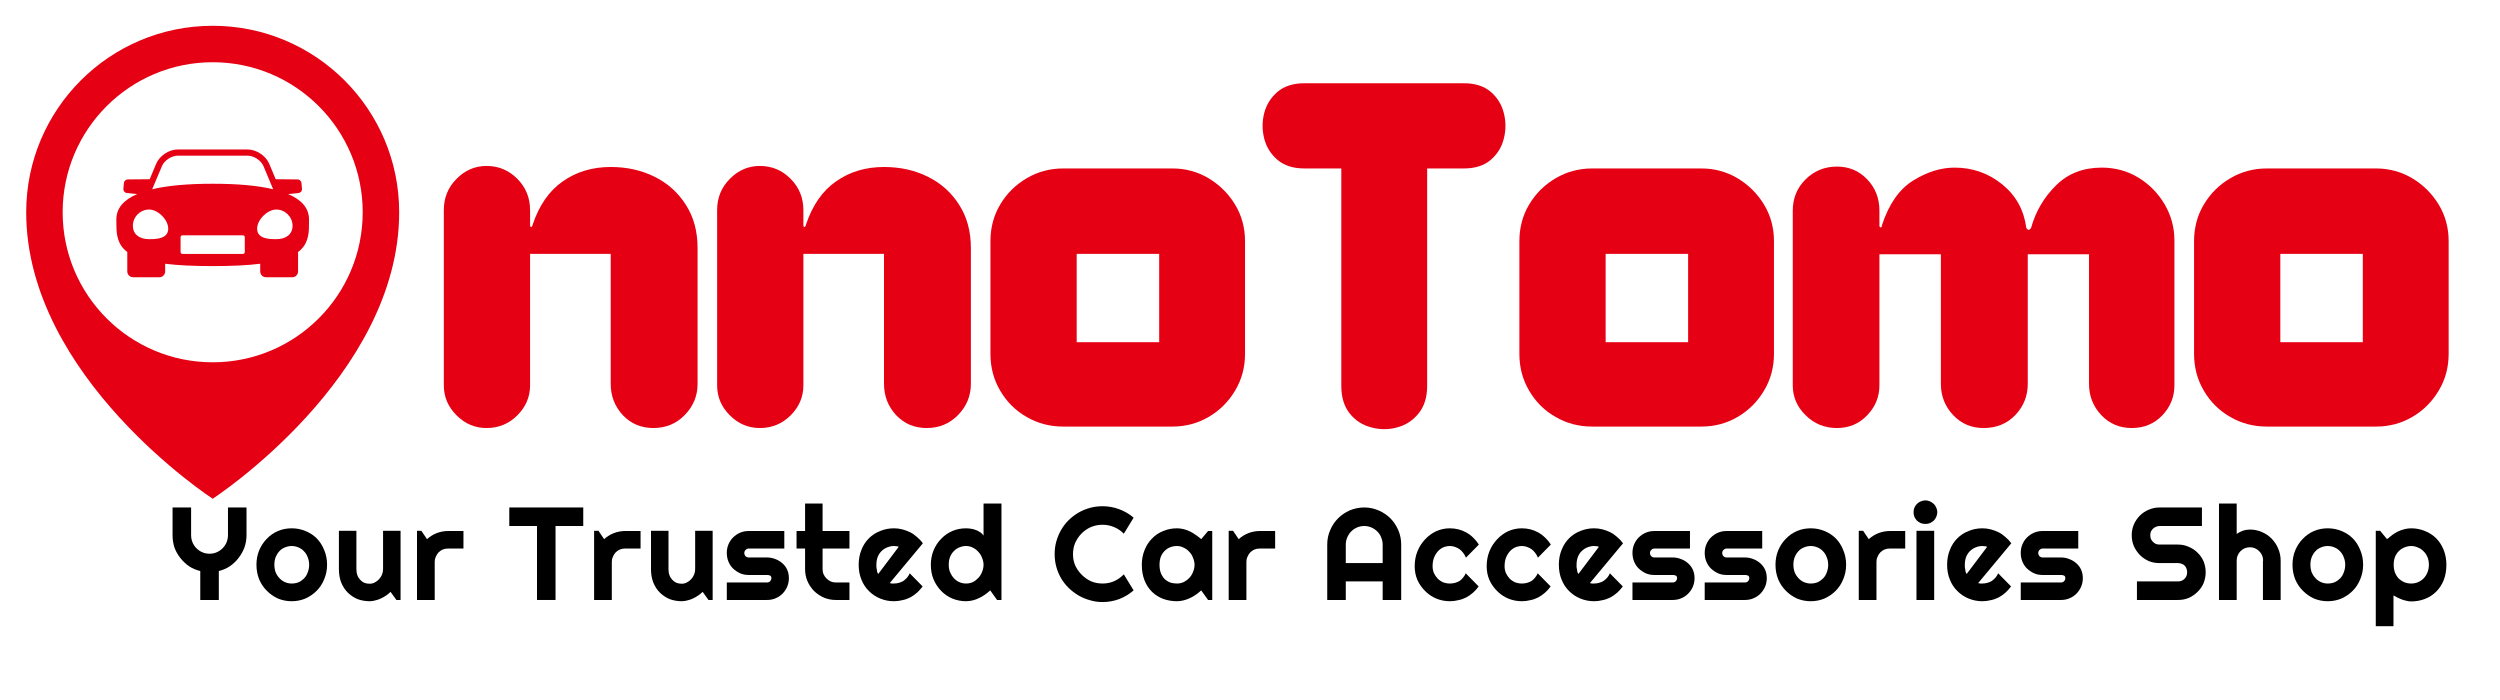
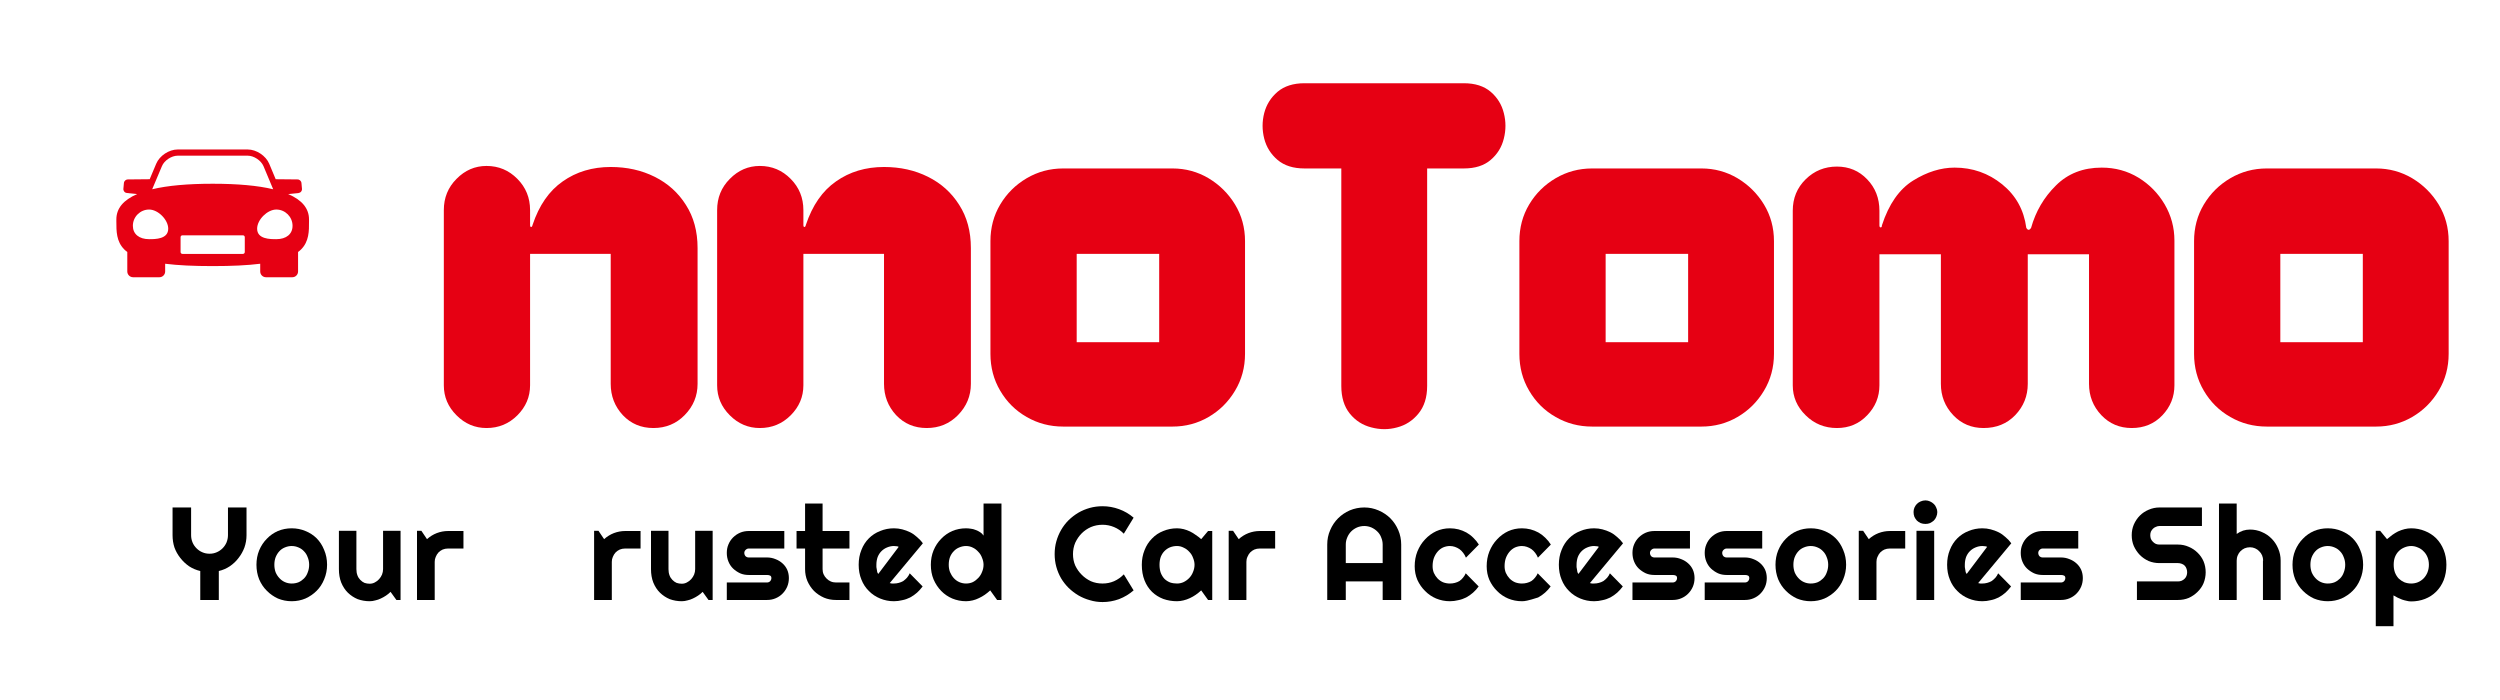
<svg xmlns="http://www.w3.org/2000/svg" width="250" viewBox="0 0 187.5 52.5" height="70" preserveAspectRatio="xMidYMid meet">
  <defs>
    <g />
    <clipPath id="a53b419737">
-       <path d="M 1.965 1.934 L 30 1.934 L 30 37.594 L 1.965 37.594 Z M 1.965 1.934 " clip-rule="nonzero" />
-     </clipPath>
+       </clipPath>
  </defs>
  <g clip-path="url(#a53b419737)">
    <path fill="#e60013" d="M 15.953 27.172 C 9.738 27.172 4.699 22.133 4.699 15.918 C 4.699 9.707 9.738 4.668 15.953 4.668 C 22.168 4.668 27.203 9.707 27.203 15.918 C 27.203 22.133 22.168 27.172 15.953 27.172 Z M 15.953 1.934 C 8.227 1.934 1.965 8.195 1.965 15.918 C 1.965 28.312 15.953 37.406 15.953 37.406 C 15.953 37.406 29.938 28.312 29.938 15.918 C 29.938 8.195 23.676 1.934 15.953 1.934 " fill-opacity="1" fill-rule="nonzero" />
  </g>
  <path fill="#e60013" d="M 20.723 17.938 C 20.254 17.938 19.285 17.938 19.285 17.152 C 19.285 16.48 20.051 15.715 20.723 15.715 C 21.391 15.715 21.941 16.266 21.941 16.934 C 21.941 17.555 21.473 17.938 20.723 17.938 Z M 18.359 18.902 C 18.359 18.98 18.297 19.043 18.219 19.043 L 13.684 19.043 C 13.605 19.043 13.543 18.98 13.543 18.902 L 13.543 17.785 C 13.543 17.711 13.605 17.648 13.684 17.648 L 18.219 17.648 C 18.297 17.648 18.359 17.711 18.359 17.785 Z M 11.184 17.938 C 10.434 17.938 9.965 17.555 9.965 16.934 C 9.965 16.266 10.512 15.715 11.184 15.715 C 11.855 15.715 12.617 16.48 12.617 17.152 C 12.617 17.938 11.648 17.938 11.184 17.938 Z M 12.145 12.461 C 12.32 12.035 12.863 11.676 13.324 11.676 L 18.582 11.676 C 19.043 11.676 19.582 12.035 19.762 12.461 L 20.488 14.195 C 19.34 13.918 17.828 13.781 15.953 13.781 C 14.074 13.781 12.566 13.918 11.414 14.195 Z M 23.176 16.457 C 23.176 15.633 22.652 15 21.613 14.555 L 22.383 14.477 C 22.461 14.469 22.531 14.434 22.582 14.371 C 22.633 14.309 22.656 14.234 22.648 14.156 L 22.609 13.727 C 22.594 13.566 22.457 13.449 22.293 13.457 L 20.676 13.441 L 20.191 12.281 C 19.938 11.68 19.23 11.211 18.582 11.211 L 13.324 11.211 C 12.672 11.211 11.965 11.68 11.715 12.281 L 11.227 13.441 L 9.609 13.457 C 9.445 13.449 9.309 13.566 9.293 13.727 L 9.254 14.156 C 9.246 14.234 9.27 14.309 9.32 14.371 C 9.371 14.434 9.441 14.469 9.523 14.477 L 10.289 14.555 C 9.25 15 8.727 15.633 8.727 16.457 L 8.727 16.602 C 8.727 17.344 8.723 18.105 9.32 18.707 C 9.387 18.773 9.465 18.84 9.547 18.898 L 9.547 20.359 C 9.547 20.598 9.742 20.793 9.98 20.793 L 11.957 20.793 C 12.195 20.793 12.387 20.598 12.387 20.359 L 12.387 19.781 C 13.352 19.902 14.527 19.957 15.953 19.957 C 17.375 19.957 18.555 19.902 19.516 19.781 L 19.516 20.359 C 19.516 20.598 19.707 20.793 19.945 20.793 L 21.926 20.793 C 22.164 20.793 22.355 20.598 22.355 20.359 L 22.355 18.898 C 22.438 18.84 22.516 18.773 22.582 18.707 C 23.18 18.105 23.18 17.344 23.176 16.602 L 23.176 16.457 " fill-opacity="1" fill-rule="nonzero" />
  <g fill="#e60013" fill-opacity="1">
    <g transform="translate(33.287, 31.993)">
      <g>
        <path d="M 19.031 -3.203 C 19.031 -2.297 18.707 -1.516 18.062 -0.859 C 17.426 -0.211 16.645 0.109 15.719 0.109 C 14.801 0.109 14.035 -0.211 13.422 -0.859 C 12.816 -1.516 12.516 -2.297 12.516 -3.203 L 12.516 -12.953 L 6.469 -12.953 L 6.469 -3.094 C 6.469 -2.227 6.148 -1.477 5.516 -0.844 C 4.879 -0.207 4.109 0.109 3.203 0.109 C 2.336 0.109 1.586 -0.207 0.953 -0.844 C 0.316 -1.477 0 -2.227 0 -3.094 L 0 -16.234 C 0 -17.16 0.316 -17.941 0.953 -18.578 C 1.586 -19.223 2.336 -19.547 3.203 -19.547 C 4.109 -19.547 4.879 -19.223 5.516 -18.578 C 6.148 -17.941 6.469 -17.16 6.469 -16.234 L 6.469 -15.125 C 6.469 -15.02 6.492 -14.969 6.547 -14.969 C 6.598 -14.969 6.633 -15.02 6.656 -15.125 C 7.145 -16.594 7.898 -17.68 8.922 -18.391 C 9.941 -19.109 11.141 -19.469 12.516 -19.469 C 13.734 -19.469 14.832 -19.223 15.812 -18.734 C 16.801 -18.242 17.582 -17.539 18.156 -16.625 C 18.738 -15.719 19.031 -14.641 19.031 -13.391 Z M 19.031 -3.203 " />
      </g>
    </g>
  </g>
  <g fill="#e60013" fill-opacity="1">
    <g transform="translate(53.785, 31.993)">
      <g>
        <path d="M 19.031 -3.203 C 19.031 -2.297 18.707 -1.516 18.062 -0.859 C 17.426 -0.211 16.645 0.109 15.719 0.109 C 14.801 0.109 14.035 -0.211 13.422 -0.859 C 12.816 -1.516 12.516 -2.297 12.516 -3.203 L 12.516 -12.953 L 6.469 -12.953 L 6.469 -3.094 C 6.469 -2.227 6.148 -1.477 5.516 -0.844 C 4.879 -0.207 4.109 0.109 3.203 0.109 C 2.336 0.109 1.586 -0.207 0.953 -0.844 C 0.316 -1.477 0 -2.227 0 -3.094 L 0 -16.234 C 0 -17.16 0.316 -17.941 0.953 -18.578 C 1.586 -19.223 2.336 -19.547 3.203 -19.547 C 4.109 -19.547 4.879 -19.223 5.516 -18.578 C 6.148 -17.941 6.469 -17.16 6.469 -16.234 L 6.469 -15.125 C 6.469 -15.02 6.492 -14.969 6.547 -14.969 C 6.598 -14.969 6.633 -15.02 6.656 -15.125 C 7.145 -16.594 7.898 -17.68 8.922 -18.391 C 9.941 -19.109 11.141 -19.469 12.516 -19.469 C 13.734 -19.469 14.832 -19.223 15.812 -18.734 C 16.801 -18.242 17.582 -17.539 18.156 -16.625 C 18.738 -15.719 19.031 -14.641 19.031 -13.391 Z M 19.031 -3.203 " />
      </g>
    </g>
  </g>
  <g fill="#e60013" fill-opacity="1">
    <g transform="translate(74.283, 31.993)">
      <g>
        <path d="M 0 -13.906 C 0 -14.914 0.242 -15.832 0.734 -16.656 C 1.223 -17.477 1.883 -18.133 2.719 -18.625 C 3.551 -19.113 4.461 -19.359 5.453 -19.359 L 13.656 -19.359 C 14.633 -19.359 15.535 -19.113 16.359 -18.625 C 17.18 -18.133 17.844 -17.477 18.344 -16.656 C 18.844 -15.832 19.094 -14.914 19.094 -13.906 L 19.094 -5.453 C 19.094 -4.441 18.844 -3.52 18.344 -2.688 C 17.844 -1.852 17.18 -1.195 16.359 -0.719 C 15.535 -0.238 14.633 0 13.656 0 L 5.453 0 C 4.461 0 3.551 -0.238 2.719 -0.719 C 1.883 -1.195 1.223 -1.852 0.734 -2.688 C 0.242 -3.52 0 -4.441 0 -5.453 Z M 6.469 -6.328 L 12.656 -6.328 L 12.656 -12.953 L 6.469 -12.953 Z M 6.469 -6.328 " />
      </g>
    </g>
  </g>
  <g fill="#e60013" fill-opacity="1">
    <g transform="translate(94.817, 31.993)">
      <g>
        <path d="M 3.016 -25.75 L 14.969 -25.75 C 15.812 -25.75 16.484 -25.535 16.984 -25.109 C 17.484 -24.68 17.812 -24.148 17.969 -23.516 C 18.133 -22.879 18.133 -22.238 17.969 -21.594 C 17.812 -20.957 17.484 -20.426 16.984 -20 C 16.484 -19.57 15.812 -19.359 14.969 -19.359 L 12.219 -19.359 C 12.219 -16.66 12.219 -13.938 12.219 -11.188 C 12.219 -8.438 12.219 -5.723 12.219 -3.047 C 12.219 -2.191 12 -1.5 11.562 -0.969 C 11.133 -0.445 10.602 -0.102 9.969 0.062 C 9.332 0.238 8.688 0.238 8.031 0.062 C 7.383 -0.102 6.848 -0.445 6.422 -0.969 C 5.992 -1.5 5.781 -2.191 5.781 -3.047 L 5.781 -19.359 C 5.145 -19.359 4.734 -19.359 4.547 -19.359 C 4.359 -19.359 4.289 -19.359 4.344 -19.359 C 4.395 -19.359 4.438 -19.359 4.469 -19.359 C 4.508 -19.359 4.438 -19.359 4.25 -19.359 C 4.062 -19.359 3.648 -19.359 3.016 -19.359 C 2.18 -19.359 1.508 -19.57 1 -20 C 0.5 -20.426 0.164 -20.957 0 -21.594 C -0.164 -22.238 -0.164 -22.879 0 -23.516 C 0.164 -24.148 0.5 -24.68 1 -25.109 C 1.508 -25.535 2.18 -25.75 3.016 -25.75 Z M 3.016 -25.75 " />
      </g>
    </g>
  </g>
  <g fill="#e60013" fill-opacity="1">
    <g transform="translate(113.954, 31.993)">
      <g>
        <path d="M 0 -13.906 C 0 -14.914 0.242 -15.832 0.734 -16.656 C 1.223 -17.477 1.883 -18.133 2.719 -18.625 C 3.551 -19.113 4.461 -19.359 5.453 -19.359 L 13.656 -19.359 C 14.633 -19.359 15.535 -19.113 16.359 -18.625 C 17.18 -18.133 17.844 -17.477 18.344 -16.656 C 18.844 -15.832 19.094 -14.914 19.094 -13.906 L 19.094 -5.453 C 19.094 -4.441 18.844 -3.52 18.344 -2.688 C 17.844 -1.852 17.18 -1.195 16.359 -0.719 C 15.535 -0.238 14.633 0 13.656 0 L 5.453 0 C 4.461 0 3.551 -0.238 2.719 -0.719 C 1.883 -1.195 1.223 -1.852 0.734 -2.688 C 0.242 -3.52 0 -4.441 0 -5.453 Z M 6.469 -6.328 L 12.656 -6.328 L 12.656 -12.953 L 6.469 -12.953 Z M 6.469 -6.328 " />
      </g>
    </g>
  </g>
  <g fill="#e60013" fill-opacity="1">
    <g transform="translate(134.488, 31.993)">
      <g>
        <path d="M 17.594 -3.203 C 17.594 -2.297 17.281 -1.516 16.656 -0.859 C 16.031 -0.211 15.238 0.109 14.281 0.109 C 13.375 0.109 12.613 -0.211 12 -0.859 C 11.383 -1.516 11.078 -2.297 11.078 -3.203 L 11.078 -12.922 L 6.469 -12.922 L 6.469 -3.094 C 6.469 -2.227 6.16 -1.477 5.547 -0.844 C 4.941 -0.207 4.188 0.109 3.281 0.109 C 2.363 0.109 1.582 -0.207 0.938 -0.844 C 0.289 -1.477 -0.031 -2.227 -0.031 -3.094 L -0.031 -16.188 C -0.031 -17.125 0.289 -17.91 0.938 -18.547 C 1.582 -19.18 2.363 -19.5 3.281 -19.5 C 4.188 -19.5 4.941 -19.18 5.547 -18.547 C 6.16 -17.91 6.469 -17.125 6.469 -16.188 L 6.469 -15.094 C 6.469 -14.988 6.5 -14.938 6.562 -14.938 C 6.625 -14.938 6.656 -14.988 6.656 -15.094 C 7.176 -16.688 7.957 -17.805 9 -18.453 C 10.039 -19.098 11.078 -19.422 12.109 -19.422 C 13.453 -19.422 14.641 -19.004 15.672 -18.172 C 16.703 -17.336 17.305 -16.25 17.484 -14.906 C 17.598 -14.707 17.719 -14.707 17.844 -14.906 C 18.188 -16.133 18.805 -17.191 19.703 -18.078 C 20.598 -18.973 21.742 -19.422 23.141 -19.422 C 24.148 -19.422 25.066 -19.172 25.891 -18.672 C 26.711 -18.172 27.367 -17.504 27.859 -16.672 C 28.348 -15.836 28.594 -14.93 28.594 -13.953 L 28.594 -3.094 C 28.594 -2.227 28.289 -1.477 27.688 -0.844 C 27.082 -0.207 26.316 0.109 25.391 0.109 C 24.484 0.109 23.723 -0.211 23.109 -0.859 C 22.492 -1.516 22.188 -2.297 22.188 -3.203 L 22.188 -12.922 L 17.594 -12.922 Z M 17.594 -3.203 " />
      </g>
    </g>
  </g>
  <g fill="#e60013" fill-opacity="1">
    <g transform="translate(164.555, 31.993)">
      <g>
        <path d="M 0 -13.906 C 0 -14.914 0.242 -15.832 0.734 -16.656 C 1.223 -17.477 1.883 -18.133 2.719 -18.625 C 3.551 -19.113 4.461 -19.359 5.453 -19.359 L 13.656 -19.359 C 14.633 -19.359 15.535 -19.113 16.359 -18.625 C 17.18 -18.133 17.844 -17.477 18.344 -16.656 C 18.844 -15.832 19.094 -14.914 19.094 -13.906 L 19.094 -5.453 C 19.094 -4.441 18.844 -3.52 18.344 -2.688 C 17.844 -1.852 17.18 -1.195 16.359 -0.719 C 15.535 -0.238 14.633 0 13.656 0 L 5.453 0 C 4.461 0 3.551 -0.238 2.719 -0.719 C 1.883 -1.195 1.223 -1.852 0.734 -2.688 C 0.242 -3.52 0 -4.441 0 -5.453 Z M 6.469 -6.328 L 12.656 -6.328 L 12.656 -12.953 L 6.469 -12.953 Z M 6.469 -6.328 " />
      </g>
    </g>
  </g>
  <g fill="#000000" fill-opacity="1">
    <g transform="translate(12.645, 44.998)">
      <g>
        <path d="M 3.766 0 L 2.375 0 L 2.375 -2.172 C 2.07 -2.242 1.789 -2.363 1.531 -2.531 C 1.281 -2.707 1.062 -2.914 0.875 -3.156 C 0.688 -3.395 0.539 -3.656 0.438 -3.938 C 0.344 -4.227 0.297 -4.535 0.297 -4.859 L 0.297 -6.938 L 1.688 -6.938 L 1.688 -4.859 C 1.688 -4.672 1.723 -4.488 1.797 -4.312 C 1.867 -4.145 1.969 -4 2.094 -3.875 C 2.219 -3.75 2.363 -3.648 2.531 -3.578 C 2.695 -3.504 2.879 -3.469 3.078 -3.469 C 3.266 -3.469 3.441 -3.504 3.609 -3.578 C 3.773 -3.648 3.922 -3.75 4.047 -3.875 C 4.172 -4 4.27 -4.145 4.344 -4.312 C 4.414 -4.488 4.453 -4.672 4.453 -4.859 L 4.453 -6.938 L 5.844 -6.938 L 5.844 -4.859 C 5.844 -4.535 5.789 -4.227 5.688 -3.938 C 5.582 -3.656 5.438 -3.395 5.25 -3.156 C 5.07 -2.914 4.852 -2.707 4.594 -2.531 C 4.344 -2.363 4.066 -2.242 3.766 -2.172 Z M 3.766 0 " />
      </g>
    </g>
  </g>
  <g fill="#000000" fill-opacity="1">
    <g transform="translate(19.015, 44.998)">
      <g>
        <path d="M 5.516 -2.641 C 5.516 -2.254 5.441 -1.891 5.297 -1.547 C 5.16 -1.211 4.973 -0.926 4.734 -0.688 C 4.492 -0.445 4.211 -0.254 3.891 -0.109 C 3.578 0.023 3.234 0.094 2.859 0.094 C 2.492 0.094 2.148 0.023 1.828 -0.109 C 1.516 -0.254 1.238 -0.445 1 -0.688 C 0.758 -0.926 0.566 -1.211 0.422 -1.547 C 0.285 -1.891 0.219 -2.254 0.219 -2.641 C 0.219 -3.023 0.285 -3.383 0.422 -3.719 C 0.566 -4.062 0.758 -4.352 1 -4.594 C 1.238 -4.844 1.516 -5.035 1.828 -5.172 C 2.148 -5.305 2.492 -5.375 2.859 -5.375 C 3.234 -5.375 3.578 -5.305 3.891 -5.172 C 4.211 -5.047 4.492 -4.863 4.734 -4.625 C 4.973 -4.383 5.16 -4.094 5.297 -3.75 C 5.441 -3.414 5.516 -3.047 5.516 -2.641 Z M 4.172 -2.641 C 4.172 -2.848 4.133 -3.035 4.062 -3.203 C 4 -3.379 3.906 -3.531 3.781 -3.656 C 3.664 -3.781 3.531 -3.875 3.375 -3.938 C 3.219 -4.008 3.047 -4.047 2.859 -4.047 C 2.68 -4.047 2.508 -4.008 2.344 -3.938 C 2.188 -3.875 2.051 -3.781 1.938 -3.656 C 1.82 -3.531 1.727 -3.379 1.656 -3.203 C 1.594 -3.035 1.562 -2.848 1.562 -2.641 C 1.562 -2.441 1.594 -2.254 1.656 -2.078 C 1.727 -1.91 1.82 -1.766 1.938 -1.641 C 2.051 -1.516 2.188 -1.414 2.344 -1.344 C 2.508 -1.27 2.68 -1.234 2.859 -1.234 C 3.047 -1.234 3.219 -1.266 3.375 -1.328 C 3.531 -1.398 3.664 -1.492 3.781 -1.609 C 3.906 -1.734 4 -1.883 4.062 -2.062 C 4.133 -2.238 4.172 -2.43 4.172 -2.641 Z M 4.172 -2.641 " />
      </g>
    </g>
  </g>
  <g fill="#000000" fill-opacity="1">
    <g transform="translate(24.98, 44.998)">
      <g>
        <path d="M 4.312 -0.609 C 4.207 -0.504 4.094 -0.41 3.969 -0.328 C 3.844 -0.242 3.711 -0.172 3.578 -0.109 C 3.453 -0.047 3.316 0 3.172 0.031 C 3.035 0.07 2.895 0.094 2.75 0.094 C 2.426 0.094 2.125 0.039 1.844 -0.062 C 1.57 -0.176 1.328 -0.336 1.109 -0.547 C 0.898 -0.754 0.734 -1.008 0.609 -1.312 C 0.492 -1.613 0.438 -1.945 0.438 -2.312 L 0.438 -5.188 L 1.75 -5.188 L 1.75 -2.312 C 1.75 -2.145 1.773 -1.988 1.828 -1.844 C 1.879 -1.707 1.953 -1.594 2.047 -1.5 C 2.141 -1.406 2.242 -1.332 2.359 -1.281 C 2.484 -1.238 2.613 -1.219 2.75 -1.219 C 2.883 -1.219 3.008 -1.25 3.125 -1.312 C 3.25 -1.375 3.359 -1.457 3.453 -1.562 C 3.547 -1.664 3.617 -1.781 3.672 -1.906 C 3.723 -2.039 3.75 -2.176 3.75 -2.312 L 3.75 -5.188 L 5.062 -5.188 L 5.062 0 L 4.75 0 Z M 4.312 -0.609 " />
      </g>
    </g>
  </g>
  <g fill="#000000" fill-opacity="1">
    <g transform="translate(30.775, 44.998)">
      <g>
        <path d="M 1.828 0 L 0.5 0 L 0.5 -5.188 L 0.828 -5.188 L 1.25 -4.562 C 1.469 -4.758 1.711 -4.91 1.984 -5.016 C 2.254 -5.117 2.535 -5.172 2.828 -5.172 L 3.984 -5.172 L 3.984 -3.859 L 2.828 -3.859 C 2.68 -3.859 2.547 -3.832 2.422 -3.781 C 2.305 -3.727 2.203 -3.656 2.109 -3.562 C 2.023 -3.469 1.957 -3.359 1.906 -3.234 C 1.852 -3.117 1.828 -2.992 1.828 -2.859 Z M 1.828 0 " />
      </g>
    </g>
  </g>
  <g fill="#000000" fill-opacity="1">
    <g transform="translate(35.104, 44.998)">
      <g />
    </g>
  </g>
  <g fill="#000000" fill-opacity="1">
    <g transform="translate(38.103, 44.998)">
      <g>
-         <path d="M 3.562 0 L 2.172 0 L 2.172 -5.547 L 0.094 -5.547 L 0.094 -6.938 L 5.641 -6.938 L 5.641 -5.547 L 3.562 -5.547 Z M 3.562 0 " />
-       </g>
+         </g>
    </g>
  </g>
  <g fill="#000000" fill-opacity="1">
    <g transform="translate(44.058, 44.998)">
      <g>
        <path d="M 1.828 0 L 0.5 0 L 0.5 -5.188 L 0.828 -5.188 L 1.25 -4.562 C 1.469 -4.758 1.711 -4.91 1.984 -5.016 C 2.254 -5.117 2.535 -5.172 2.828 -5.172 L 3.984 -5.172 L 3.984 -3.859 L 2.828 -3.859 C 2.68 -3.859 2.547 -3.832 2.422 -3.781 C 2.305 -3.727 2.203 -3.656 2.109 -3.562 C 2.023 -3.469 1.957 -3.359 1.906 -3.234 C 1.852 -3.117 1.828 -2.992 1.828 -2.859 Z M 1.828 0 " />
      </g>
    </g>
  </g>
  <g fill="#000000" fill-opacity="1">
    <g transform="translate(48.387, 44.998)">
      <g>
        <path d="M 4.312 -0.609 C 4.207 -0.504 4.094 -0.41 3.969 -0.328 C 3.844 -0.242 3.711 -0.172 3.578 -0.109 C 3.453 -0.047 3.316 0 3.172 0.031 C 3.035 0.07 2.895 0.094 2.75 0.094 C 2.426 0.094 2.125 0.039 1.844 -0.062 C 1.57 -0.176 1.328 -0.336 1.109 -0.547 C 0.898 -0.754 0.734 -1.008 0.609 -1.312 C 0.492 -1.613 0.438 -1.945 0.438 -2.312 L 0.438 -5.188 L 1.75 -5.188 L 1.75 -2.312 C 1.75 -2.145 1.773 -1.988 1.828 -1.844 C 1.879 -1.707 1.953 -1.594 2.047 -1.5 C 2.141 -1.406 2.242 -1.332 2.359 -1.281 C 2.484 -1.238 2.613 -1.219 2.75 -1.219 C 2.883 -1.219 3.008 -1.25 3.125 -1.312 C 3.25 -1.375 3.359 -1.457 3.453 -1.562 C 3.547 -1.664 3.617 -1.781 3.672 -1.906 C 3.723 -2.039 3.75 -2.176 3.75 -2.312 L 3.75 -5.188 L 5.062 -5.188 L 5.062 0 L 4.75 0 Z M 4.312 -0.609 " />
      </g>
    </g>
  </g>
  <g fill="#000000" fill-opacity="1">
    <g transform="translate(54.182, 44.998)">
      <g>
        <path d="M 3.344 0 L 0.328 0 L 0.328 -1.312 L 3.344 -1.312 C 3.438 -1.312 3.516 -1.344 3.578 -1.406 C 3.641 -1.477 3.672 -1.555 3.672 -1.641 C 3.672 -1.734 3.641 -1.797 3.578 -1.828 C 3.516 -1.859 3.438 -1.875 3.344 -1.875 L 1.969 -1.875 C 1.738 -1.875 1.523 -1.914 1.328 -2 C 1.129 -2.094 0.953 -2.211 0.797 -2.359 C 0.648 -2.504 0.535 -2.676 0.453 -2.875 C 0.367 -3.082 0.328 -3.301 0.328 -3.531 C 0.328 -3.758 0.367 -3.973 0.453 -4.172 C 0.535 -4.367 0.648 -4.539 0.797 -4.688 C 0.953 -4.844 1.129 -4.961 1.328 -5.047 C 1.523 -5.129 1.738 -5.172 1.969 -5.172 L 4.641 -5.172 L 4.641 -3.859 L 1.969 -3.859 C 1.883 -3.859 1.805 -3.82 1.734 -3.75 C 1.672 -3.688 1.641 -3.613 1.641 -3.531 C 1.641 -3.438 1.672 -3.352 1.734 -3.281 C 1.805 -3.219 1.883 -3.188 1.969 -3.188 L 3.344 -3.188 C 3.57 -3.188 3.785 -3.145 3.984 -3.062 C 4.18 -2.988 4.352 -2.883 4.5 -2.75 C 4.656 -2.613 4.773 -2.453 4.859 -2.266 C 4.941 -2.078 4.984 -1.867 4.984 -1.641 C 4.984 -1.41 4.941 -1.195 4.859 -1 C 4.773 -0.801 4.656 -0.625 4.5 -0.469 C 4.352 -0.32 4.18 -0.207 3.984 -0.125 C 3.785 -0.039 3.57 0 3.344 0 Z M 3.344 0 " />
      </g>
    </g>
  </g>
  <g fill="#000000" fill-opacity="1">
    <g transform="translate(59.6, 44.998)">
      <g>
        <path d="M 3.094 0 C 2.781 0 2.484 -0.055 2.203 -0.172 C 1.922 -0.297 1.672 -0.461 1.453 -0.672 C 1.242 -0.891 1.078 -1.141 0.953 -1.422 C 0.836 -1.703 0.781 -2 0.781 -2.312 L 0.781 -3.859 L 0.141 -3.859 L 0.141 -5.172 L 0.781 -5.172 L 0.781 -7.234 L 2.094 -7.234 L 2.094 -5.172 L 4.109 -5.172 L 4.109 -3.859 L 2.094 -3.859 L 2.094 -2.312 C 2.094 -2.176 2.117 -2.047 2.172 -1.922 C 2.223 -1.805 2.297 -1.703 2.391 -1.609 C 2.484 -1.516 2.586 -1.441 2.703 -1.391 C 2.828 -1.336 2.957 -1.312 3.094 -1.312 L 4.109 -1.312 L 4.109 0 Z M 3.094 0 " />
      </g>
    </g>
  </g>
  <g fill="#000000" fill-opacity="1">
    <g transform="translate(64.167, 44.998)">
      <g>
        <path d="M 2.562 -1.266 C 2.613 -1.254 2.664 -1.242 2.719 -1.234 C 2.77 -1.234 2.82 -1.234 2.875 -1.234 C 3 -1.234 3.117 -1.25 3.234 -1.281 C 3.359 -1.312 3.473 -1.359 3.578 -1.422 C 3.68 -1.492 3.773 -1.578 3.859 -1.672 C 3.941 -1.766 4.008 -1.875 4.062 -2 L 5.031 -1.016 C 4.906 -0.848 4.766 -0.691 4.609 -0.547 C 4.453 -0.41 4.281 -0.289 4.094 -0.188 C 3.906 -0.094 3.707 -0.023 3.5 0.016 C 3.301 0.066 3.094 0.094 2.875 0.094 C 2.508 0.094 2.164 0.023 1.844 -0.109 C 1.52 -0.242 1.238 -0.43 1 -0.672 C 0.758 -0.91 0.57 -1.195 0.438 -1.531 C 0.301 -1.863 0.234 -2.234 0.234 -2.641 C 0.234 -3.047 0.301 -3.414 0.438 -3.75 C 0.57 -4.094 0.758 -4.383 1 -4.625 C 1.238 -4.863 1.52 -5.047 1.844 -5.172 C 2.164 -5.305 2.508 -5.375 2.875 -5.375 C 3.094 -5.375 3.301 -5.348 3.5 -5.297 C 3.707 -5.242 3.906 -5.172 4.094 -5.078 C 4.281 -4.984 4.453 -4.863 4.609 -4.719 C 4.773 -4.582 4.922 -4.426 5.047 -4.25 Z M 3.234 -3.984 C 3.18 -4.016 3.125 -4.031 3.062 -4.031 C 3 -4.039 2.938 -4.047 2.875 -4.047 C 2.695 -4.047 2.523 -4.008 2.359 -3.938 C 2.203 -3.875 2.062 -3.781 1.938 -3.656 C 1.82 -3.539 1.727 -3.395 1.656 -3.219 C 1.594 -3.039 1.562 -2.848 1.562 -2.641 C 1.562 -2.586 1.562 -2.531 1.562 -2.469 C 1.57 -2.406 1.582 -2.344 1.594 -2.281 C 1.602 -2.219 1.613 -2.156 1.625 -2.094 C 1.645 -2.039 1.672 -1.992 1.703 -1.953 Z M 3.234 -3.984 " />
      </g>
    </g>
  </g>
  <g fill="#000000" fill-opacity="1">
    <g transform="translate(69.594, 44.998)">
      <g>
        <path d="M 5.516 0 L 5.188 0 L 4.672 -0.719 C 4.547 -0.602 4.41 -0.492 4.266 -0.391 C 4.129 -0.297 3.984 -0.211 3.828 -0.141 C 3.68 -0.066 3.523 -0.008 3.359 0.031 C 3.191 0.07 3.023 0.094 2.859 0.094 C 2.492 0.094 2.148 0.023 1.828 -0.109 C 1.516 -0.242 1.238 -0.43 1 -0.672 C 0.758 -0.922 0.566 -1.211 0.422 -1.547 C 0.285 -1.879 0.219 -2.242 0.219 -2.641 C 0.219 -3.023 0.285 -3.383 0.422 -3.719 C 0.566 -4.062 0.758 -4.352 1 -4.594 C 1.238 -4.844 1.516 -5.035 1.828 -5.172 C 2.148 -5.305 2.492 -5.375 2.859 -5.375 C 2.973 -5.375 3.094 -5.363 3.219 -5.344 C 3.344 -5.332 3.461 -5.301 3.578 -5.25 C 3.703 -5.207 3.816 -5.148 3.922 -5.078 C 4.023 -5.016 4.109 -4.93 4.172 -4.828 L 4.172 -7.234 L 5.516 -7.234 Z M 4.172 -2.641 C 4.172 -2.816 4.133 -2.988 4.062 -3.156 C 4 -3.332 3.906 -3.484 3.781 -3.609 C 3.664 -3.742 3.531 -3.848 3.375 -3.922 C 3.219 -4.004 3.047 -4.047 2.859 -4.047 C 2.68 -4.047 2.508 -4.008 2.344 -3.938 C 2.188 -3.875 2.051 -3.781 1.938 -3.656 C 1.82 -3.539 1.727 -3.395 1.656 -3.219 C 1.594 -3.051 1.562 -2.859 1.562 -2.641 C 1.562 -2.441 1.594 -2.258 1.656 -2.094 C 1.727 -1.926 1.82 -1.773 1.938 -1.641 C 2.051 -1.516 2.188 -1.414 2.344 -1.344 C 2.508 -1.27 2.68 -1.234 2.859 -1.234 C 3.047 -1.234 3.219 -1.27 3.375 -1.344 C 3.531 -1.426 3.664 -1.531 3.781 -1.656 C 3.906 -1.789 4 -1.941 4.062 -2.109 C 4.133 -2.273 4.172 -2.453 4.172 -2.641 Z M 4.172 -2.641 " />
      </g>
    </g>
  </g>
  <g fill="#000000" fill-opacity="1">
    <g transform="translate(75.834, 44.998)">
      <g />
    </g>
  </g>
  <g fill="#000000" fill-opacity="1">
    <g transform="translate(78.833, 44.998)">
      <g>
        <path d="M 6.188 -0.719 C 5.863 -0.438 5.5 -0.219 5.094 -0.062 C 4.695 0.082 4.285 0.156 3.859 0.156 C 3.523 0.156 3.207 0.109 2.906 0.016 C 2.602 -0.066 2.316 -0.188 2.047 -0.344 C 1.785 -0.5 1.539 -0.688 1.312 -0.906 C 1.094 -1.125 0.906 -1.363 0.75 -1.625 C 0.594 -1.895 0.473 -2.18 0.391 -2.484 C 0.305 -2.797 0.266 -3.113 0.266 -3.438 C 0.266 -3.77 0.305 -4.086 0.391 -4.391 C 0.473 -4.691 0.594 -4.977 0.75 -5.25 C 0.906 -5.52 1.094 -5.766 1.312 -5.984 C 1.539 -6.203 1.785 -6.391 2.047 -6.547 C 2.316 -6.703 2.602 -6.82 2.906 -6.906 C 3.207 -6.988 3.523 -7.031 3.859 -7.031 C 4.285 -7.031 4.695 -6.957 5.094 -6.812 C 5.5 -6.664 5.863 -6.453 6.188 -6.172 L 5.453 -4.969 C 5.242 -5.188 5 -5.352 4.719 -5.469 C 4.445 -5.582 4.16 -5.641 3.859 -5.641 C 3.547 -5.641 3.254 -5.582 2.984 -5.469 C 2.723 -5.352 2.492 -5.195 2.297 -5 C 2.098 -4.801 1.938 -4.566 1.812 -4.297 C 1.695 -4.023 1.641 -3.738 1.641 -3.438 C 1.641 -3.133 1.695 -2.848 1.812 -2.578 C 1.938 -2.316 2.098 -2.086 2.297 -1.891 C 2.492 -1.691 2.723 -1.531 2.984 -1.406 C 3.254 -1.289 3.547 -1.234 3.859 -1.234 C 4.16 -1.234 4.445 -1.289 4.719 -1.406 C 5 -1.531 5.242 -1.703 5.453 -1.922 Z M 6.188 -0.719 " />
      </g>
    </g>
  </g>
  <g fill="#000000" fill-opacity="1">
    <g transform="translate(85.402, 44.998)">
      <g>
        <path d="M 5.516 0 L 5.203 0 L 4.688 -0.719 C 4.562 -0.602 4.426 -0.492 4.281 -0.391 C 4.145 -0.297 4 -0.211 3.844 -0.141 C 3.688 -0.066 3.523 -0.008 3.359 0.031 C 3.203 0.07 3.039 0.094 2.875 0.094 C 2.508 0.094 2.164 0.035 1.844 -0.078 C 1.52 -0.203 1.238 -0.379 1 -0.609 C 0.758 -0.848 0.57 -1.133 0.438 -1.469 C 0.301 -1.812 0.234 -2.203 0.234 -2.641 C 0.234 -3.035 0.301 -3.398 0.438 -3.734 C 0.57 -4.078 0.758 -4.367 1 -4.609 C 1.238 -4.859 1.52 -5.047 1.844 -5.172 C 2.164 -5.305 2.508 -5.375 2.875 -5.375 C 3.039 -5.375 3.207 -5.352 3.375 -5.312 C 3.539 -5.27 3.695 -5.211 3.844 -5.141 C 4 -5.066 4.145 -4.977 4.281 -4.875 C 4.426 -4.781 4.562 -4.676 4.688 -4.562 L 5.203 -5.172 L 5.516 -5.172 Z M 4.188 -2.641 C 4.188 -2.816 4.148 -2.988 4.078 -3.156 C 4.016 -3.332 3.922 -3.484 3.797 -3.609 C 3.68 -3.742 3.539 -3.848 3.375 -3.922 C 3.219 -4.004 3.051 -4.047 2.875 -4.047 C 2.695 -4.047 2.523 -4.016 2.359 -3.953 C 2.203 -3.891 2.062 -3.797 1.938 -3.672 C 1.82 -3.555 1.727 -3.41 1.656 -3.234 C 1.594 -3.055 1.562 -2.859 1.562 -2.641 C 1.562 -2.41 1.594 -2.207 1.656 -2.031 C 1.727 -1.852 1.82 -1.703 1.938 -1.578 C 2.062 -1.461 2.203 -1.375 2.359 -1.312 C 2.523 -1.258 2.695 -1.234 2.875 -1.234 C 3.051 -1.234 3.219 -1.27 3.375 -1.344 C 3.539 -1.426 3.68 -1.531 3.797 -1.656 C 3.922 -1.789 4.016 -1.941 4.078 -2.109 C 4.148 -2.273 4.188 -2.453 4.188 -2.641 Z M 4.188 -2.641 " />
      </g>
    </g>
  </g>
  <g fill="#000000" fill-opacity="1">
    <g transform="translate(91.652, 44.998)">
      <g>
        <path d="M 1.828 0 L 0.5 0 L 0.5 -5.188 L 0.828 -5.188 L 1.25 -4.562 C 1.469 -4.758 1.711 -4.91 1.984 -5.016 C 2.254 -5.117 2.535 -5.172 2.828 -5.172 L 3.984 -5.172 L 3.984 -3.859 L 2.828 -3.859 C 2.68 -3.859 2.547 -3.832 2.422 -3.781 C 2.305 -3.727 2.203 -3.656 2.109 -3.562 C 2.023 -3.469 1.957 -3.359 1.906 -3.234 C 1.852 -3.117 1.828 -2.992 1.828 -2.859 Z M 1.828 0 " />
      </g>
    </g>
  </g>
  <g fill="#000000" fill-opacity="1">
    <g transform="translate(95.981, 44.998)">
      <g />
    </g>
  </g>
  <g fill="#000000" fill-opacity="1">
    <g transform="translate(98.981, 44.998)">
      <g>
        <path d="M 4.719 -2.766 L 4.719 -4.156 C 4.719 -4.344 4.68 -4.52 4.609 -4.688 C 4.547 -4.863 4.445 -5.016 4.312 -5.141 C 4.188 -5.266 4.039 -5.363 3.875 -5.438 C 3.707 -5.508 3.531 -5.547 3.344 -5.547 C 3.145 -5.547 2.961 -5.508 2.797 -5.438 C 2.629 -5.363 2.484 -5.266 2.359 -5.141 C 2.234 -5.016 2.133 -4.863 2.062 -4.688 C 1.988 -4.52 1.953 -4.344 1.953 -4.156 L 1.953 -2.766 Z M 6.109 0 L 4.719 0 L 4.719 -1.391 L 1.953 -1.391 L 1.953 0 L 0.562 0 L 0.562 -4.156 C 0.562 -4.539 0.633 -4.898 0.781 -5.234 C 0.926 -5.578 1.125 -5.875 1.375 -6.125 C 1.625 -6.375 1.914 -6.57 2.25 -6.719 C 2.594 -6.863 2.957 -6.938 3.344 -6.938 C 3.719 -6.938 4.07 -6.863 4.406 -6.719 C 4.75 -6.57 5.047 -6.375 5.297 -6.125 C 5.547 -5.875 5.742 -5.578 5.891 -5.234 C 6.035 -4.898 6.109 -4.539 6.109 -4.156 Z M 6.109 0 " />
      </g>
    </g>
  </g>
  <g fill="#000000" fill-opacity="1">
    <g transform="translate(105.883, 44.998)">
      <g>
        <path d="M 5.031 -4.156 L 4.062 -3.172 C 4.008 -3.305 3.941 -3.426 3.859 -3.531 C 3.773 -3.645 3.68 -3.738 3.578 -3.812 C 3.473 -3.883 3.359 -3.941 3.234 -3.984 C 3.117 -4.023 2.992 -4.047 2.859 -4.047 C 2.68 -4.047 2.508 -4.008 2.344 -3.938 C 2.188 -3.863 2.051 -3.758 1.938 -3.625 C 1.82 -3.488 1.727 -3.328 1.656 -3.141 C 1.594 -2.961 1.562 -2.758 1.562 -2.531 C 1.562 -2.352 1.594 -2.188 1.656 -2.031 C 1.727 -1.875 1.82 -1.734 1.938 -1.609 C 2.051 -1.492 2.188 -1.398 2.344 -1.328 C 2.508 -1.266 2.68 -1.234 2.859 -1.234 C 2.992 -1.234 3.117 -1.25 3.234 -1.281 C 3.359 -1.312 3.473 -1.359 3.578 -1.422 C 3.68 -1.492 3.77 -1.578 3.844 -1.672 C 3.926 -1.766 3.992 -1.875 4.047 -2 L 5.016 -1.016 C 4.898 -0.848 4.758 -0.691 4.594 -0.547 C 4.438 -0.41 4.266 -0.289 4.078 -0.188 C 3.891 -0.094 3.691 -0.023 3.484 0.016 C 3.285 0.066 3.078 0.094 2.859 0.094 C 2.492 0.094 2.148 0.023 1.828 -0.109 C 1.516 -0.242 1.238 -0.43 1 -0.672 C 0.758 -0.91 0.566 -1.188 0.422 -1.5 C 0.285 -1.82 0.219 -2.164 0.219 -2.531 C 0.219 -2.926 0.285 -3.297 0.422 -3.641 C 0.566 -3.992 0.758 -4.297 1 -4.547 C 1.238 -4.805 1.516 -5.008 1.828 -5.156 C 2.148 -5.301 2.492 -5.375 2.859 -5.375 C 3.078 -5.375 3.289 -5.348 3.5 -5.297 C 3.707 -5.242 3.906 -5.164 4.094 -5.062 C 4.281 -4.957 4.453 -4.828 4.609 -4.672 C 4.773 -4.516 4.914 -4.344 5.031 -4.156 Z M 5.031 -4.156 " />
      </g>
    </g>
  </g>
  <g fill="#000000" fill-opacity="1">
    <g transform="translate(111.282, 44.998)">
      <g>
-         <path d="M 5.031 -4.156 L 4.062 -3.172 C 4.008 -3.305 3.941 -3.426 3.859 -3.531 C 3.773 -3.645 3.68 -3.738 3.578 -3.812 C 3.473 -3.883 3.359 -3.941 3.234 -3.984 C 3.117 -4.023 2.992 -4.047 2.859 -4.047 C 2.68 -4.047 2.508 -4.008 2.344 -3.938 C 2.188 -3.863 2.051 -3.758 1.938 -3.625 C 1.82 -3.488 1.727 -3.328 1.656 -3.141 C 1.594 -2.961 1.562 -2.758 1.562 -2.531 C 1.562 -2.352 1.594 -2.188 1.656 -2.031 C 1.727 -1.875 1.82 -1.734 1.938 -1.609 C 2.051 -1.492 2.188 -1.398 2.344 -1.328 C 2.508 -1.266 2.68 -1.234 2.859 -1.234 C 2.992 -1.234 3.117 -1.25 3.234 -1.281 C 3.359 -1.312 3.473 -1.359 3.578 -1.422 C 3.68 -1.492 3.77 -1.578 3.844 -1.672 C 3.926 -1.766 3.992 -1.875 4.047 -2 L 5.016 -1.016 C 4.898 -0.848 4.758 -0.691 4.594 -0.547 C 4.438 -0.41 4.266 -0.289 4.078 -0.188 C 3.891 -0.094 3.691 -0.023 3.484 0.016 C 3.285 0.066 3.078 0.094 2.859 0.094 C 2.492 0.094 2.148 0.023 1.828 -0.109 C 1.516 -0.242 1.238 -0.43 1 -0.672 C 0.758 -0.91 0.566 -1.188 0.422 -1.5 C 0.285 -1.82 0.219 -2.164 0.219 -2.531 C 0.219 -2.926 0.285 -3.297 0.422 -3.641 C 0.566 -3.992 0.758 -4.297 1 -4.547 C 1.238 -4.805 1.516 -5.008 1.828 -5.156 C 2.148 -5.301 2.492 -5.375 2.859 -5.375 C 3.078 -5.375 3.289 -5.348 3.5 -5.297 C 3.707 -5.242 3.906 -5.164 4.094 -5.062 C 4.281 -4.957 4.453 -4.828 4.609 -4.672 C 4.773 -4.516 4.914 -4.344 5.031 -4.156 Z M 5.031 -4.156 " />
+         <path d="M 5.031 -4.156 L 4.062 -3.172 C 4.008 -3.305 3.941 -3.426 3.859 -3.531 C 3.773 -3.645 3.68 -3.738 3.578 -3.812 C 3.473 -3.883 3.359 -3.941 3.234 -3.984 C 3.117 -4.023 2.992 -4.047 2.859 -4.047 C 2.68 -4.047 2.508 -4.008 2.344 -3.938 C 2.188 -3.863 2.051 -3.758 1.938 -3.625 C 1.82 -3.488 1.727 -3.328 1.656 -3.141 C 1.594 -2.961 1.562 -2.758 1.562 -2.531 C 1.562 -2.352 1.594 -2.188 1.656 -2.031 C 1.727 -1.875 1.82 -1.734 1.938 -1.609 C 2.051 -1.492 2.188 -1.398 2.344 -1.328 C 2.508 -1.266 2.68 -1.234 2.859 -1.234 C 2.992 -1.234 3.117 -1.25 3.234 -1.281 C 3.359 -1.312 3.473 -1.359 3.578 -1.422 C 3.68 -1.492 3.77 -1.578 3.844 -1.672 C 3.926 -1.766 3.992 -1.875 4.047 -2 L 5.016 -1.016 C 4.898 -0.848 4.758 -0.691 4.594 -0.547 C 4.438 -0.41 4.266 -0.289 4.078 -0.188 C 3.285 0.066 3.078 0.094 2.859 0.094 C 2.492 0.094 2.148 0.023 1.828 -0.109 C 1.516 -0.242 1.238 -0.43 1 -0.672 C 0.758 -0.91 0.566 -1.188 0.422 -1.5 C 0.285 -1.82 0.219 -2.164 0.219 -2.531 C 0.219 -2.926 0.285 -3.297 0.422 -3.641 C 0.566 -3.992 0.758 -4.297 1 -4.547 C 1.238 -4.805 1.516 -5.008 1.828 -5.156 C 2.148 -5.301 2.492 -5.375 2.859 -5.375 C 3.078 -5.375 3.289 -5.348 3.5 -5.297 C 3.707 -5.242 3.906 -5.164 4.094 -5.062 C 4.281 -4.957 4.453 -4.828 4.609 -4.672 C 4.773 -4.516 4.914 -4.344 5.031 -4.156 Z M 5.031 -4.156 " />
      </g>
    </g>
  </g>
  <g fill="#000000" fill-opacity="1">
    <g transform="translate(116.68, 44.998)">
      <g>
        <path d="M 2.562 -1.266 C 2.613 -1.254 2.664 -1.242 2.719 -1.234 C 2.77 -1.234 2.82 -1.234 2.875 -1.234 C 3 -1.234 3.117 -1.25 3.234 -1.281 C 3.359 -1.312 3.473 -1.359 3.578 -1.422 C 3.68 -1.492 3.773 -1.578 3.859 -1.672 C 3.941 -1.766 4.008 -1.875 4.062 -2 L 5.031 -1.016 C 4.906 -0.848 4.766 -0.691 4.609 -0.547 C 4.453 -0.41 4.281 -0.289 4.094 -0.188 C 3.906 -0.094 3.707 -0.023 3.5 0.016 C 3.301 0.066 3.094 0.094 2.875 0.094 C 2.508 0.094 2.164 0.023 1.844 -0.109 C 1.52 -0.242 1.238 -0.43 1 -0.672 C 0.758 -0.91 0.57 -1.195 0.438 -1.531 C 0.301 -1.863 0.234 -2.234 0.234 -2.641 C 0.234 -3.047 0.301 -3.414 0.438 -3.75 C 0.57 -4.094 0.758 -4.383 1 -4.625 C 1.238 -4.863 1.52 -5.047 1.844 -5.172 C 2.164 -5.305 2.508 -5.375 2.875 -5.375 C 3.094 -5.375 3.301 -5.348 3.5 -5.297 C 3.707 -5.242 3.906 -5.172 4.094 -5.078 C 4.281 -4.984 4.453 -4.863 4.609 -4.719 C 4.773 -4.582 4.922 -4.426 5.047 -4.25 Z M 3.234 -3.984 C 3.18 -4.016 3.125 -4.031 3.062 -4.031 C 3 -4.039 2.938 -4.047 2.875 -4.047 C 2.695 -4.047 2.523 -4.008 2.359 -3.938 C 2.203 -3.875 2.062 -3.781 1.938 -3.656 C 1.82 -3.539 1.727 -3.395 1.656 -3.219 C 1.594 -3.039 1.562 -2.848 1.562 -2.641 C 1.562 -2.586 1.562 -2.531 1.562 -2.469 C 1.57 -2.406 1.582 -2.344 1.594 -2.281 C 1.602 -2.219 1.613 -2.156 1.625 -2.094 C 1.645 -2.039 1.672 -1.992 1.703 -1.953 Z M 3.234 -3.984 " />
      </g>
    </g>
  </g>
  <g fill="#000000" fill-opacity="1">
    <g transform="translate(122.107, 44.998)">
      <g>
        <path d="M 3.344 0 L 0.328 0 L 0.328 -1.312 L 3.344 -1.312 C 3.438 -1.312 3.516 -1.344 3.578 -1.406 C 3.641 -1.477 3.672 -1.555 3.672 -1.641 C 3.672 -1.734 3.641 -1.797 3.578 -1.828 C 3.516 -1.859 3.438 -1.875 3.344 -1.875 L 1.969 -1.875 C 1.738 -1.875 1.523 -1.914 1.328 -2 C 1.129 -2.094 0.953 -2.211 0.797 -2.359 C 0.648 -2.504 0.535 -2.676 0.453 -2.875 C 0.367 -3.082 0.328 -3.301 0.328 -3.531 C 0.328 -3.758 0.367 -3.973 0.453 -4.172 C 0.535 -4.367 0.648 -4.539 0.797 -4.688 C 0.953 -4.844 1.129 -4.961 1.328 -5.047 C 1.523 -5.129 1.738 -5.172 1.969 -5.172 L 4.641 -5.172 L 4.641 -3.859 L 1.969 -3.859 C 1.883 -3.859 1.805 -3.82 1.734 -3.75 C 1.672 -3.688 1.641 -3.613 1.641 -3.531 C 1.641 -3.438 1.672 -3.352 1.734 -3.281 C 1.805 -3.219 1.883 -3.188 1.969 -3.188 L 3.344 -3.188 C 3.57 -3.188 3.785 -3.145 3.984 -3.062 C 4.18 -2.988 4.352 -2.883 4.5 -2.75 C 4.656 -2.613 4.773 -2.453 4.859 -2.266 C 4.941 -2.078 4.984 -1.867 4.984 -1.641 C 4.984 -1.41 4.941 -1.195 4.859 -1 C 4.773 -0.801 4.656 -0.625 4.5 -0.469 C 4.352 -0.32 4.18 -0.207 3.984 -0.125 C 3.785 -0.039 3.57 0 3.344 0 Z M 3.344 0 " />
      </g>
    </g>
  </g>
  <g fill="#000000" fill-opacity="1">
    <g transform="translate(127.525, 44.998)">
      <g>
        <path d="M 3.344 0 L 0.328 0 L 0.328 -1.312 L 3.344 -1.312 C 3.438 -1.312 3.516 -1.344 3.578 -1.406 C 3.641 -1.477 3.672 -1.555 3.672 -1.641 C 3.672 -1.734 3.641 -1.797 3.578 -1.828 C 3.516 -1.859 3.438 -1.875 3.344 -1.875 L 1.969 -1.875 C 1.738 -1.875 1.523 -1.914 1.328 -2 C 1.129 -2.094 0.953 -2.211 0.797 -2.359 C 0.648 -2.504 0.535 -2.676 0.453 -2.875 C 0.367 -3.082 0.328 -3.301 0.328 -3.531 C 0.328 -3.758 0.367 -3.973 0.453 -4.172 C 0.535 -4.367 0.648 -4.539 0.797 -4.688 C 0.953 -4.844 1.129 -4.961 1.328 -5.047 C 1.523 -5.129 1.738 -5.172 1.969 -5.172 L 4.641 -5.172 L 4.641 -3.859 L 1.969 -3.859 C 1.883 -3.859 1.805 -3.82 1.734 -3.75 C 1.672 -3.688 1.641 -3.613 1.641 -3.531 C 1.641 -3.438 1.672 -3.352 1.734 -3.281 C 1.805 -3.219 1.883 -3.188 1.969 -3.188 L 3.344 -3.188 C 3.57 -3.188 3.785 -3.145 3.984 -3.062 C 4.18 -2.988 4.352 -2.883 4.5 -2.75 C 4.656 -2.613 4.773 -2.453 4.859 -2.266 C 4.941 -2.078 4.984 -1.867 4.984 -1.641 C 4.984 -1.41 4.941 -1.195 4.859 -1 C 4.773 -0.801 4.656 -0.625 4.5 -0.469 C 4.352 -0.32 4.18 -0.207 3.984 -0.125 C 3.785 -0.039 3.57 0 3.344 0 Z M 3.344 0 " />
      </g>
    </g>
  </g>
  <g fill="#000000" fill-opacity="1">
    <g transform="translate(132.943, 44.998)">
      <g>
        <path d="M 5.516 -2.641 C 5.516 -2.254 5.441 -1.891 5.297 -1.547 C 5.16 -1.211 4.973 -0.926 4.734 -0.688 C 4.492 -0.445 4.211 -0.254 3.891 -0.109 C 3.578 0.023 3.234 0.094 2.859 0.094 C 2.492 0.094 2.148 0.023 1.828 -0.109 C 1.516 -0.254 1.238 -0.445 1 -0.688 C 0.758 -0.926 0.566 -1.211 0.422 -1.547 C 0.285 -1.891 0.219 -2.254 0.219 -2.641 C 0.219 -3.023 0.285 -3.383 0.422 -3.719 C 0.566 -4.062 0.758 -4.352 1 -4.594 C 1.238 -4.844 1.516 -5.035 1.828 -5.172 C 2.148 -5.305 2.492 -5.375 2.859 -5.375 C 3.234 -5.375 3.578 -5.305 3.891 -5.172 C 4.211 -5.047 4.492 -4.863 4.734 -4.625 C 4.973 -4.383 5.16 -4.094 5.297 -3.75 C 5.441 -3.414 5.516 -3.047 5.516 -2.641 Z M 4.172 -2.641 C 4.172 -2.848 4.133 -3.035 4.062 -3.203 C 4 -3.379 3.906 -3.531 3.781 -3.656 C 3.664 -3.781 3.531 -3.875 3.375 -3.938 C 3.219 -4.008 3.047 -4.047 2.859 -4.047 C 2.68 -4.047 2.508 -4.008 2.344 -3.938 C 2.188 -3.875 2.051 -3.781 1.938 -3.656 C 1.82 -3.531 1.727 -3.379 1.656 -3.203 C 1.594 -3.035 1.562 -2.848 1.562 -2.641 C 1.562 -2.441 1.594 -2.254 1.656 -2.078 C 1.727 -1.91 1.82 -1.766 1.938 -1.641 C 2.051 -1.516 2.188 -1.414 2.344 -1.344 C 2.508 -1.27 2.68 -1.234 2.859 -1.234 C 3.047 -1.234 3.219 -1.266 3.375 -1.328 C 3.531 -1.398 3.664 -1.492 3.781 -1.609 C 3.906 -1.734 4 -1.883 4.062 -2.062 C 4.133 -2.238 4.172 -2.43 4.172 -2.641 Z M 4.172 -2.641 " />
      </g>
    </g>
  </g>
  <g fill="#000000" fill-opacity="1">
    <g transform="translate(138.907, 44.998)">
      <g>
        <path d="M 1.828 0 L 0.5 0 L 0.5 -5.188 L 0.828 -5.188 L 1.25 -4.562 C 1.469 -4.758 1.711 -4.91 1.984 -5.016 C 2.254 -5.117 2.535 -5.172 2.828 -5.172 L 3.984 -5.172 L 3.984 -3.859 L 2.828 -3.859 C 2.68 -3.859 2.547 -3.832 2.422 -3.781 C 2.305 -3.727 2.203 -3.656 2.109 -3.562 C 2.023 -3.469 1.957 -3.359 1.906 -3.234 C 1.852 -3.117 1.828 -2.992 1.828 -2.859 Z M 1.828 0 " />
      </g>
    </g>
  </g>
  <g fill="#000000" fill-opacity="1">
    <g transform="translate(143.236, 44.998)">
      <g>
        <path d="M 2.062 -6.594 C 2.062 -6.469 2.035 -6.348 1.984 -6.234 C 1.941 -6.129 1.879 -6.035 1.797 -5.953 C 1.711 -5.879 1.617 -5.816 1.516 -5.766 C 1.41 -5.723 1.297 -5.703 1.172 -5.703 C 1.047 -5.703 0.926 -5.723 0.812 -5.766 C 0.707 -5.816 0.613 -5.879 0.531 -5.953 C 0.457 -6.035 0.395 -6.129 0.344 -6.234 C 0.301 -6.348 0.281 -6.469 0.281 -6.594 C 0.281 -6.707 0.301 -6.816 0.344 -6.922 C 0.395 -7.035 0.457 -7.129 0.531 -7.203 C 0.613 -7.285 0.707 -7.348 0.812 -7.391 C 0.926 -7.441 1.047 -7.469 1.172 -7.469 C 1.297 -7.469 1.41 -7.441 1.516 -7.391 C 1.617 -7.348 1.711 -7.285 1.797 -7.203 C 1.879 -7.129 1.941 -7.035 1.984 -6.922 C 2.035 -6.816 2.062 -6.707 2.062 -6.594 Z M 1.828 0 L 0.5 0 L 0.5 -5.188 L 1.828 -5.188 Z M 1.828 0 " />
      </g>
    </g>
  </g>
  <g fill="#000000" fill-opacity="1">
    <g transform="translate(145.8, 44.998)">
      <g>
        <path d="M 2.562 -1.266 C 2.613 -1.254 2.664 -1.242 2.719 -1.234 C 2.77 -1.234 2.82 -1.234 2.875 -1.234 C 3 -1.234 3.117 -1.25 3.234 -1.281 C 3.359 -1.312 3.473 -1.359 3.578 -1.422 C 3.68 -1.492 3.773 -1.578 3.859 -1.672 C 3.941 -1.766 4.008 -1.875 4.062 -2 L 5.031 -1.016 C 4.906 -0.848 4.766 -0.691 4.609 -0.547 C 4.453 -0.41 4.281 -0.289 4.094 -0.188 C 3.906 -0.094 3.707 -0.023 3.5 0.016 C 3.301 0.066 3.094 0.094 2.875 0.094 C 2.508 0.094 2.164 0.023 1.844 -0.109 C 1.52 -0.242 1.238 -0.43 1 -0.672 C 0.758 -0.91 0.57 -1.195 0.438 -1.531 C 0.301 -1.863 0.234 -2.234 0.234 -2.641 C 0.234 -3.047 0.301 -3.414 0.438 -3.75 C 0.57 -4.094 0.758 -4.383 1 -4.625 C 1.238 -4.863 1.52 -5.047 1.844 -5.172 C 2.164 -5.305 2.508 -5.375 2.875 -5.375 C 3.094 -5.375 3.301 -5.348 3.5 -5.297 C 3.707 -5.242 3.906 -5.172 4.094 -5.078 C 4.281 -4.984 4.453 -4.863 4.609 -4.719 C 4.773 -4.582 4.922 -4.426 5.047 -4.25 Z M 3.234 -3.984 C 3.18 -4.016 3.125 -4.031 3.062 -4.031 C 3 -4.039 2.938 -4.047 2.875 -4.047 C 2.695 -4.047 2.523 -4.008 2.359 -3.938 C 2.203 -3.875 2.062 -3.781 1.938 -3.656 C 1.82 -3.539 1.727 -3.395 1.656 -3.219 C 1.594 -3.039 1.562 -2.848 1.562 -2.641 C 1.562 -2.586 1.562 -2.531 1.562 -2.469 C 1.57 -2.406 1.582 -2.344 1.594 -2.281 C 1.602 -2.219 1.613 -2.156 1.625 -2.094 C 1.645 -2.039 1.672 -1.992 1.703 -1.953 Z M 3.234 -3.984 " />
      </g>
    </g>
  </g>
  <g fill="#000000" fill-opacity="1">
    <g transform="translate(151.228, 44.998)">
      <g>
        <path d="M 3.344 0 L 0.328 0 L 0.328 -1.312 L 3.344 -1.312 C 3.438 -1.312 3.516 -1.344 3.578 -1.406 C 3.641 -1.477 3.672 -1.555 3.672 -1.641 C 3.672 -1.734 3.641 -1.797 3.578 -1.828 C 3.516 -1.859 3.438 -1.875 3.344 -1.875 L 1.969 -1.875 C 1.738 -1.875 1.523 -1.914 1.328 -2 C 1.129 -2.094 0.953 -2.211 0.797 -2.359 C 0.648 -2.504 0.535 -2.676 0.453 -2.875 C 0.367 -3.082 0.328 -3.301 0.328 -3.531 C 0.328 -3.758 0.367 -3.973 0.453 -4.172 C 0.535 -4.367 0.648 -4.539 0.797 -4.688 C 0.953 -4.844 1.129 -4.961 1.328 -5.047 C 1.523 -5.129 1.738 -5.172 1.969 -5.172 L 4.641 -5.172 L 4.641 -3.859 L 1.969 -3.859 C 1.883 -3.859 1.805 -3.82 1.734 -3.75 C 1.672 -3.688 1.641 -3.613 1.641 -3.531 C 1.641 -3.438 1.672 -3.352 1.734 -3.281 C 1.805 -3.219 1.883 -3.188 1.969 -3.188 L 3.344 -3.188 C 3.57 -3.188 3.785 -3.145 3.984 -3.062 C 4.18 -2.988 4.352 -2.883 4.5 -2.75 C 4.656 -2.613 4.773 -2.453 4.859 -2.266 C 4.941 -2.078 4.984 -1.867 4.984 -1.641 C 4.984 -1.41 4.941 -1.195 4.859 -1 C 4.773 -0.801 4.656 -0.625 4.5 -0.469 C 4.352 -0.32 4.18 -0.207 3.984 -0.125 C 3.785 -0.039 3.57 0 3.344 0 Z M 3.344 0 " />
      </g>
    </g>
  </g>
  <g fill="#000000" fill-opacity="1">
    <g transform="translate(156.646, 44.998)">
      <g />
    </g>
  </g>
  <g fill="#000000" fill-opacity="1">
    <g transform="translate(159.645, 44.998)">
      <g>
        <path d="M 0.234 -4.859 C 0.234 -5.141 0.285 -5.406 0.391 -5.656 C 0.504 -5.914 0.656 -6.141 0.844 -6.328 C 1.031 -6.516 1.25 -6.66 1.5 -6.766 C 1.758 -6.879 2.031 -6.938 2.312 -6.938 L 5.5 -6.938 L 5.5 -5.547 L 2.312 -5.547 C 2.219 -5.547 2.129 -5.523 2.047 -5.484 C 1.961 -5.453 1.891 -5.406 1.828 -5.344 C 1.766 -5.281 1.711 -5.207 1.672 -5.125 C 1.641 -5.039 1.625 -4.953 1.625 -4.859 C 1.625 -4.766 1.641 -4.672 1.672 -4.578 C 1.711 -4.492 1.766 -4.422 1.828 -4.359 C 1.891 -4.297 1.961 -4.242 2.047 -4.203 C 2.129 -4.172 2.219 -4.156 2.312 -4.156 L 3.703 -4.156 C 3.992 -4.156 4.266 -4.098 4.516 -3.984 C 4.766 -3.879 4.984 -3.734 5.172 -3.547 C 5.367 -3.359 5.52 -3.141 5.625 -2.891 C 5.727 -2.641 5.781 -2.367 5.781 -2.078 C 5.781 -1.797 5.727 -1.523 5.625 -1.266 C 5.52 -1.016 5.367 -0.797 5.172 -0.609 C 4.984 -0.422 4.766 -0.27 4.516 -0.156 C 4.266 -0.051 3.992 0 3.703 0 L 0.625 0 L 0.625 -1.391 L 3.703 -1.391 C 3.797 -1.391 3.883 -1.406 3.969 -1.438 C 4.062 -1.477 4.141 -1.531 4.203 -1.594 C 4.266 -1.656 4.312 -1.727 4.344 -1.812 C 4.375 -1.895 4.391 -1.984 4.391 -2.078 C 4.391 -2.172 4.375 -2.258 4.344 -2.344 C 4.312 -2.438 4.266 -2.516 4.203 -2.578 C 4.141 -2.641 4.062 -2.688 3.969 -2.719 C 3.883 -2.75 3.797 -2.766 3.703 -2.766 L 2.312 -2.766 C 2.031 -2.766 1.758 -2.816 1.5 -2.922 C 1.25 -3.035 1.031 -3.188 0.844 -3.375 C 0.656 -3.57 0.504 -3.797 0.391 -4.047 C 0.285 -4.297 0.234 -4.566 0.234 -4.859 Z M 0.234 -4.859 " />
      </g>
    </g>
  </g>
  <g fill="#000000" fill-opacity="1">
    <g transform="translate(165.924, 44.998)">
      <g>
        <path d="M 1.828 0 L 0.5 0 L 0.5 -7.234 L 1.828 -7.234 L 1.828 -4.953 C 1.984 -5.066 2.145 -5.148 2.312 -5.203 C 2.477 -5.254 2.648 -5.281 2.828 -5.281 C 3.141 -5.281 3.438 -5.219 3.719 -5.094 C 4 -4.977 4.242 -4.812 4.453 -4.594 C 4.66 -4.383 4.82 -4.141 4.938 -3.859 C 5.062 -3.578 5.125 -3.273 5.125 -2.953 L 5.125 0 L 3.797 0 L 3.797 -2.953 L 3.812 -2.953 C 3.812 -3.086 3.785 -3.219 3.734 -3.344 C 3.68 -3.469 3.609 -3.57 3.516 -3.656 C 3.43 -3.75 3.328 -3.82 3.203 -3.875 C 3.086 -3.926 2.961 -3.953 2.828 -3.953 C 2.68 -3.953 2.547 -3.926 2.422 -3.875 C 2.305 -3.82 2.203 -3.75 2.109 -3.656 C 2.023 -3.57 1.957 -3.469 1.906 -3.344 C 1.852 -3.219 1.828 -3.086 1.828 -2.953 Z M 1.828 0 " />
      </g>
    </g>
  </g>
  <g fill="#000000" fill-opacity="1">
    <g transform="translate(171.719, 44.998)">
      <g>
        <path d="M 5.516 -2.641 C 5.516 -2.254 5.441 -1.891 5.297 -1.547 C 5.16 -1.211 4.973 -0.926 4.734 -0.688 C 4.492 -0.445 4.211 -0.254 3.891 -0.109 C 3.578 0.023 3.234 0.094 2.859 0.094 C 2.492 0.094 2.148 0.023 1.828 -0.109 C 1.516 -0.254 1.238 -0.445 1 -0.688 C 0.758 -0.926 0.566 -1.211 0.422 -1.547 C 0.285 -1.891 0.219 -2.254 0.219 -2.641 C 0.219 -3.023 0.285 -3.383 0.422 -3.719 C 0.566 -4.062 0.758 -4.352 1 -4.594 C 1.238 -4.844 1.516 -5.035 1.828 -5.172 C 2.148 -5.305 2.492 -5.375 2.859 -5.375 C 3.234 -5.375 3.578 -5.305 3.891 -5.172 C 4.211 -5.047 4.492 -4.863 4.734 -4.625 C 4.973 -4.383 5.16 -4.094 5.297 -3.75 C 5.441 -3.414 5.516 -3.047 5.516 -2.641 Z M 4.172 -2.641 C 4.172 -2.848 4.133 -3.035 4.062 -3.203 C 4 -3.379 3.906 -3.531 3.781 -3.656 C 3.664 -3.781 3.531 -3.875 3.375 -3.938 C 3.219 -4.008 3.047 -4.047 2.859 -4.047 C 2.68 -4.047 2.508 -4.008 2.344 -3.938 C 2.188 -3.875 2.051 -3.781 1.938 -3.656 C 1.82 -3.531 1.727 -3.379 1.656 -3.203 C 1.594 -3.035 1.562 -2.848 1.562 -2.641 C 1.562 -2.441 1.594 -2.254 1.656 -2.078 C 1.727 -1.91 1.82 -1.766 1.938 -1.641 C 2.051 -1.516 2.188 -1.414 2.344 -1.344 C 2.508 -1.27 2.68 -1.234 2.859 -1.234 C 3.047 -1.234 3.219 -1.266 3.375 -1.328 C 3.531 -1.398 3.664 -1.492 3.781 -1.609 C 3.906 -1.734 4 -1.883 4.062 -2.062 C 4.133 -2.238 4.172 -2.43 4.172 -2.641 Z M 4.172 -2.641 " />
      </g>
    </g>
  </g>
  <g fill="#000000" fill-opacity="1">
    <g transform="translate(177.683, 44.998)">
      <g>
        <path d="M 1.828 1.969 L 0.5 1.969 L 0.5 -5.188 L 0.828 -5.188 L 1.344 -4.562 C 1.469 -4.664 1.598 -4.77 1.734 -4.875 C 1.879 -4.977 2.023 -5.066 2.172 -5.141 C 2.328 -5.211 2.488 -5.27 2.656 -5.312 C 2.82 -5.352 2.988 -5.375 3.156 -5.375 C 3.52 -5.375 3.863 -5.305 4.188 -5.172 C 4.508 -5.047 4.789 -4.863 5.031 -4.625 C 5.27 -4.383 5.457 -4.094 5.594 -3.75 C 5.727 -3.414 5.797 -3.047 5.797 -2.641 C 5.797 -2.211 5.727 -1.828 5.594 -1.484 C 5.457 -1.148 5.27 -0.863 5.031 -0.625 C 4.789 -0.383 4.508 -0.203 4.188 -0.078 C 3.863 0.047 3.52 0.109 3.156 0.109 C 3.039 0.109 2.926 0.094 2.812 0.062 C 2.695 0.039 2.582 0.008 2.469 -0.031 C 2.363 -0.07 2.254 -0.117 2.141 -0.172 C 2.035 -0.234 1.93 -0.289 1.828 -0.344 Z M 4.484 -2.641 C 4.484 -2.859 4.445 -3.051 4.375 -3.219 C 4.301 -3.395 4.203 -3.539 4.078 -3.656 C 3.961 -3.781 3.82 -3.875 3.656 -3.938 C 3.5 -4.008 3.332 -4.047 3.156 -4.047 C 2.977 -4.047 2.805 -4.008 2.641 -3.938 C 2.484 -3.875 2.344 -3.781 2.219 -3.656 C 2.102 -3.539 2.008 -3.395 1.938 -3.219 C 1.875 -3.051 1.844 -2.859 1.844 -2.641 C 1.844 -2.43 1.875 -2.238 1.938 -2.062 C 2.008 -1.883 2.102 -1.734 2.219 -1.609 C 2.344 -1.492 2.484 -1.398 2.641 -1.328 C 2.805 -1.266 2.977 -1.234 3.156 -1.234 C 3.332 -1.234 3.5 -1.266 3.656 -1.328 C 3.82 -1.398 3.961 -1.492 4.078 -1.609 C 4.203 -1.734 4.301 -1.883 4.375 -2.062 C 4.445 -2.238 4.484 -2.43 4.484 -2.641 Z M 4.484 -2.641 " />
      </g>
    </g>
  </g>
</svg>